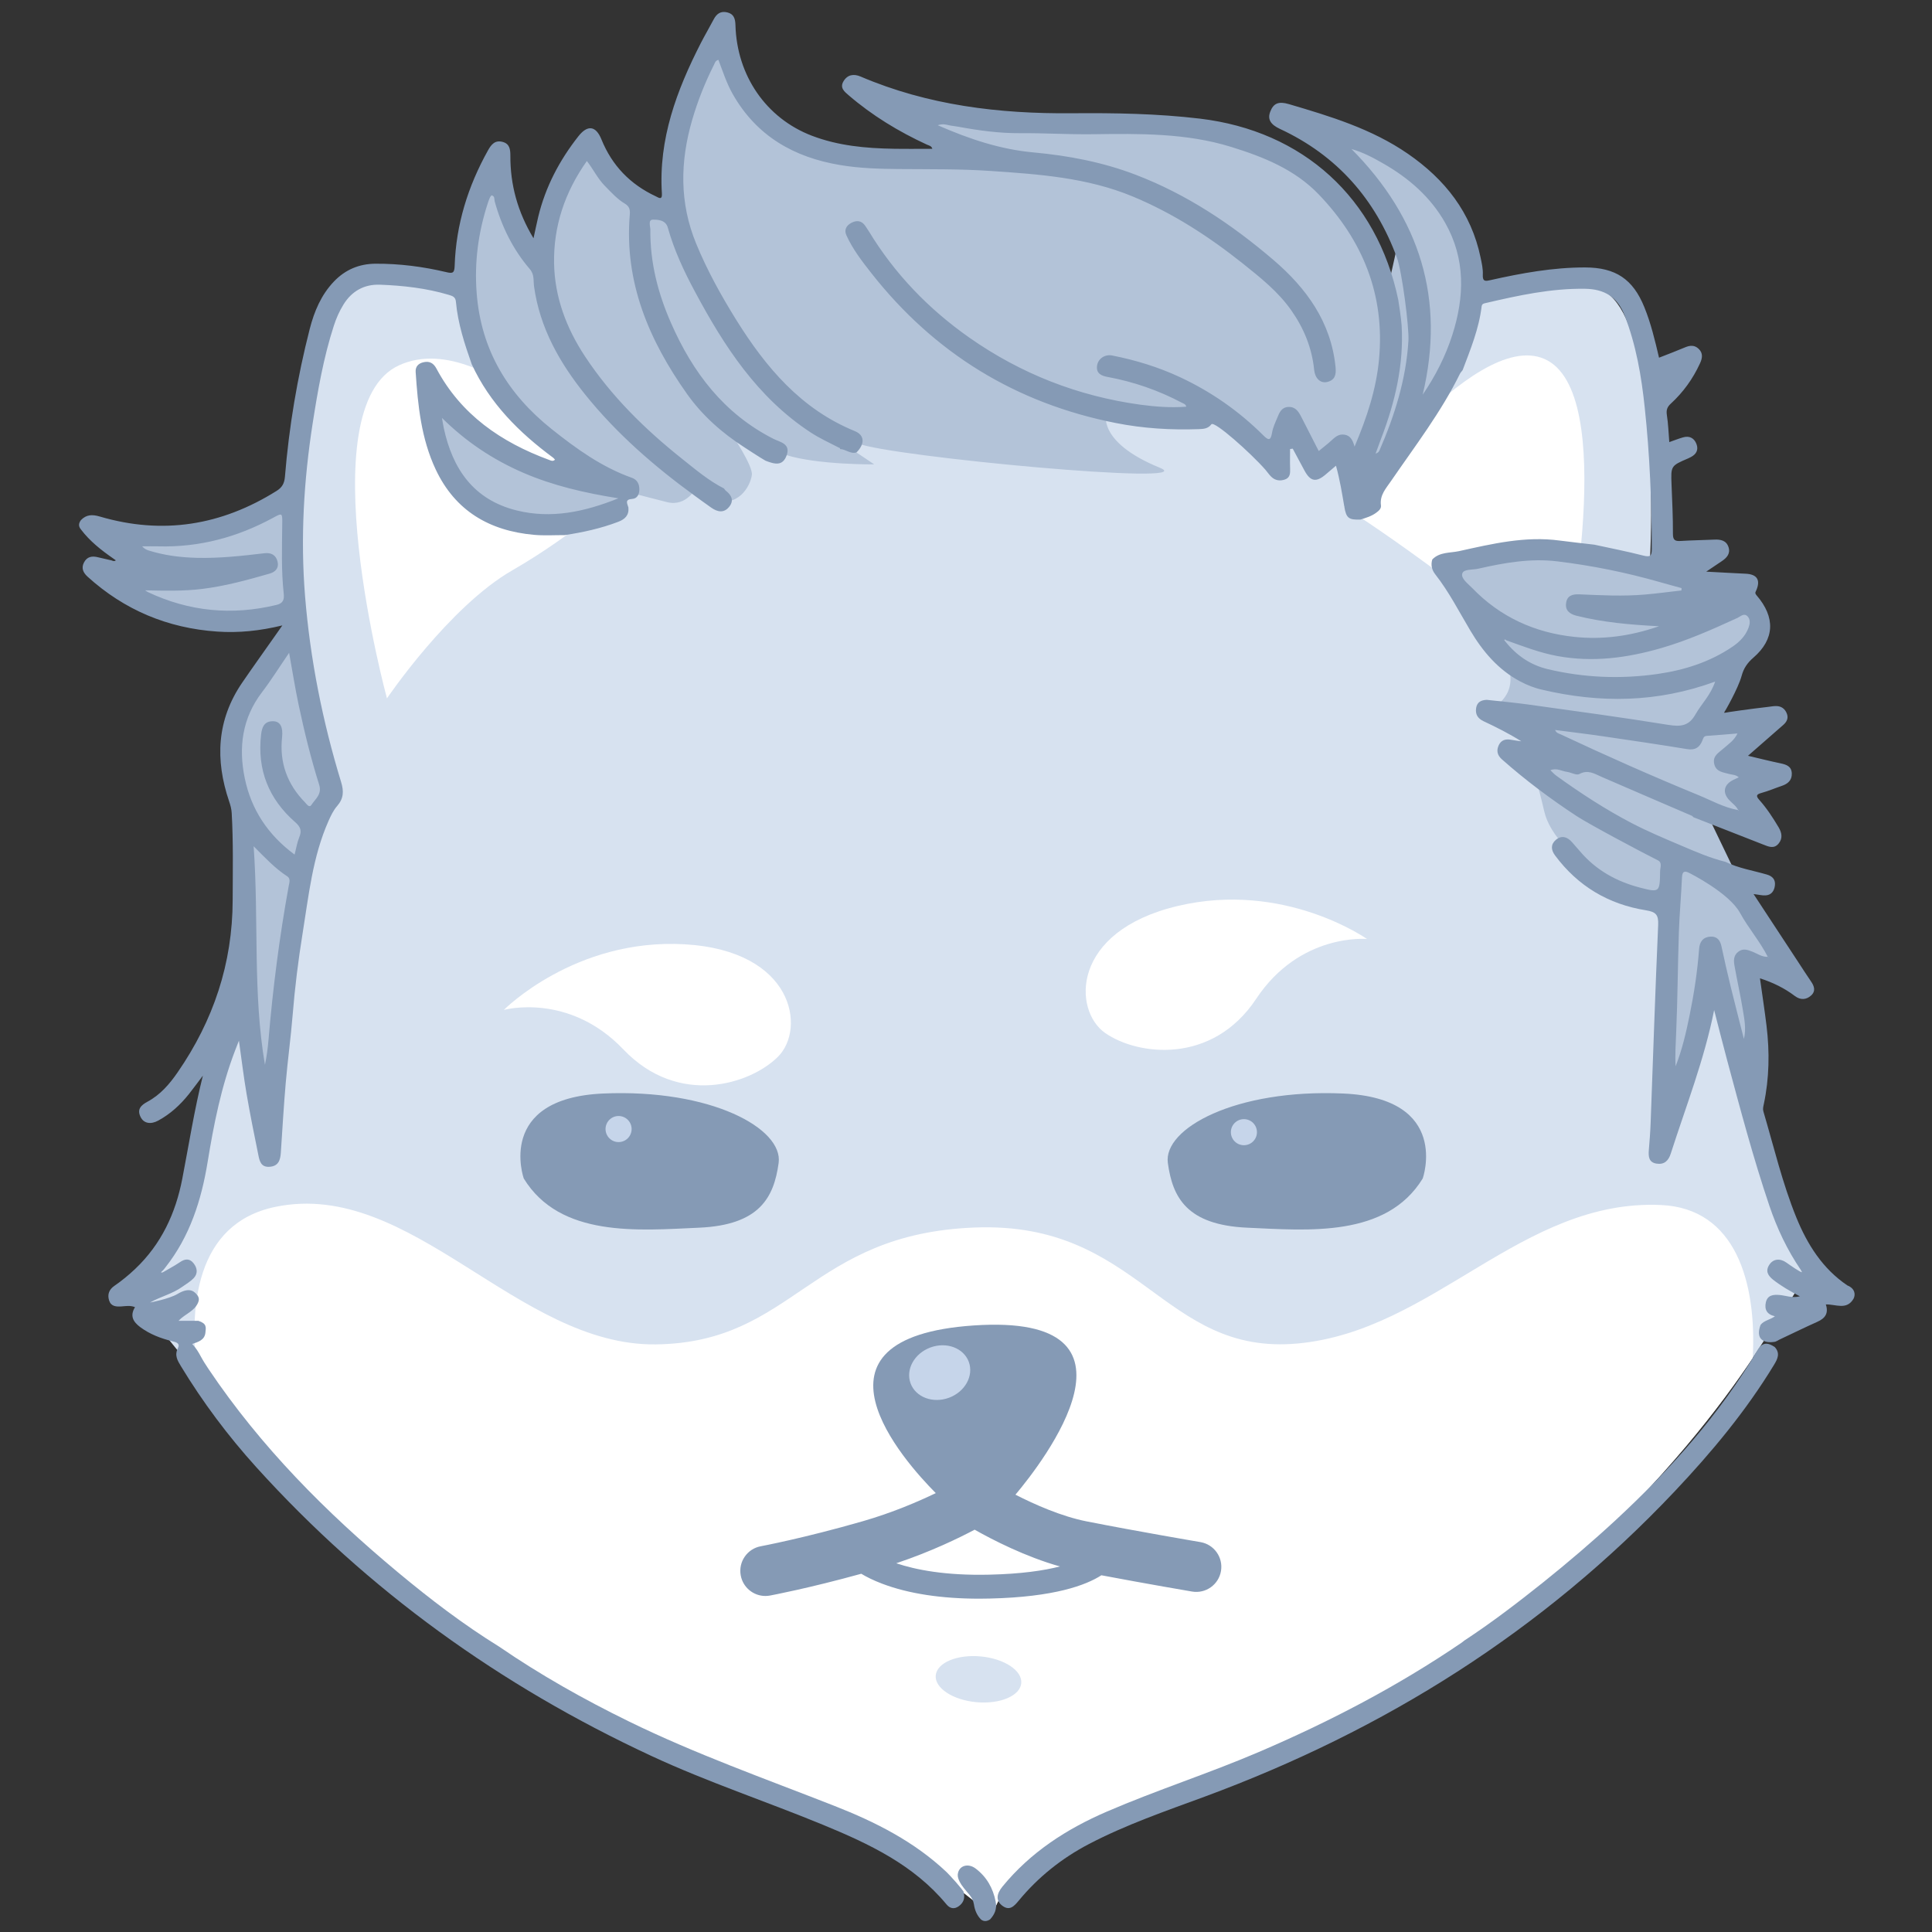
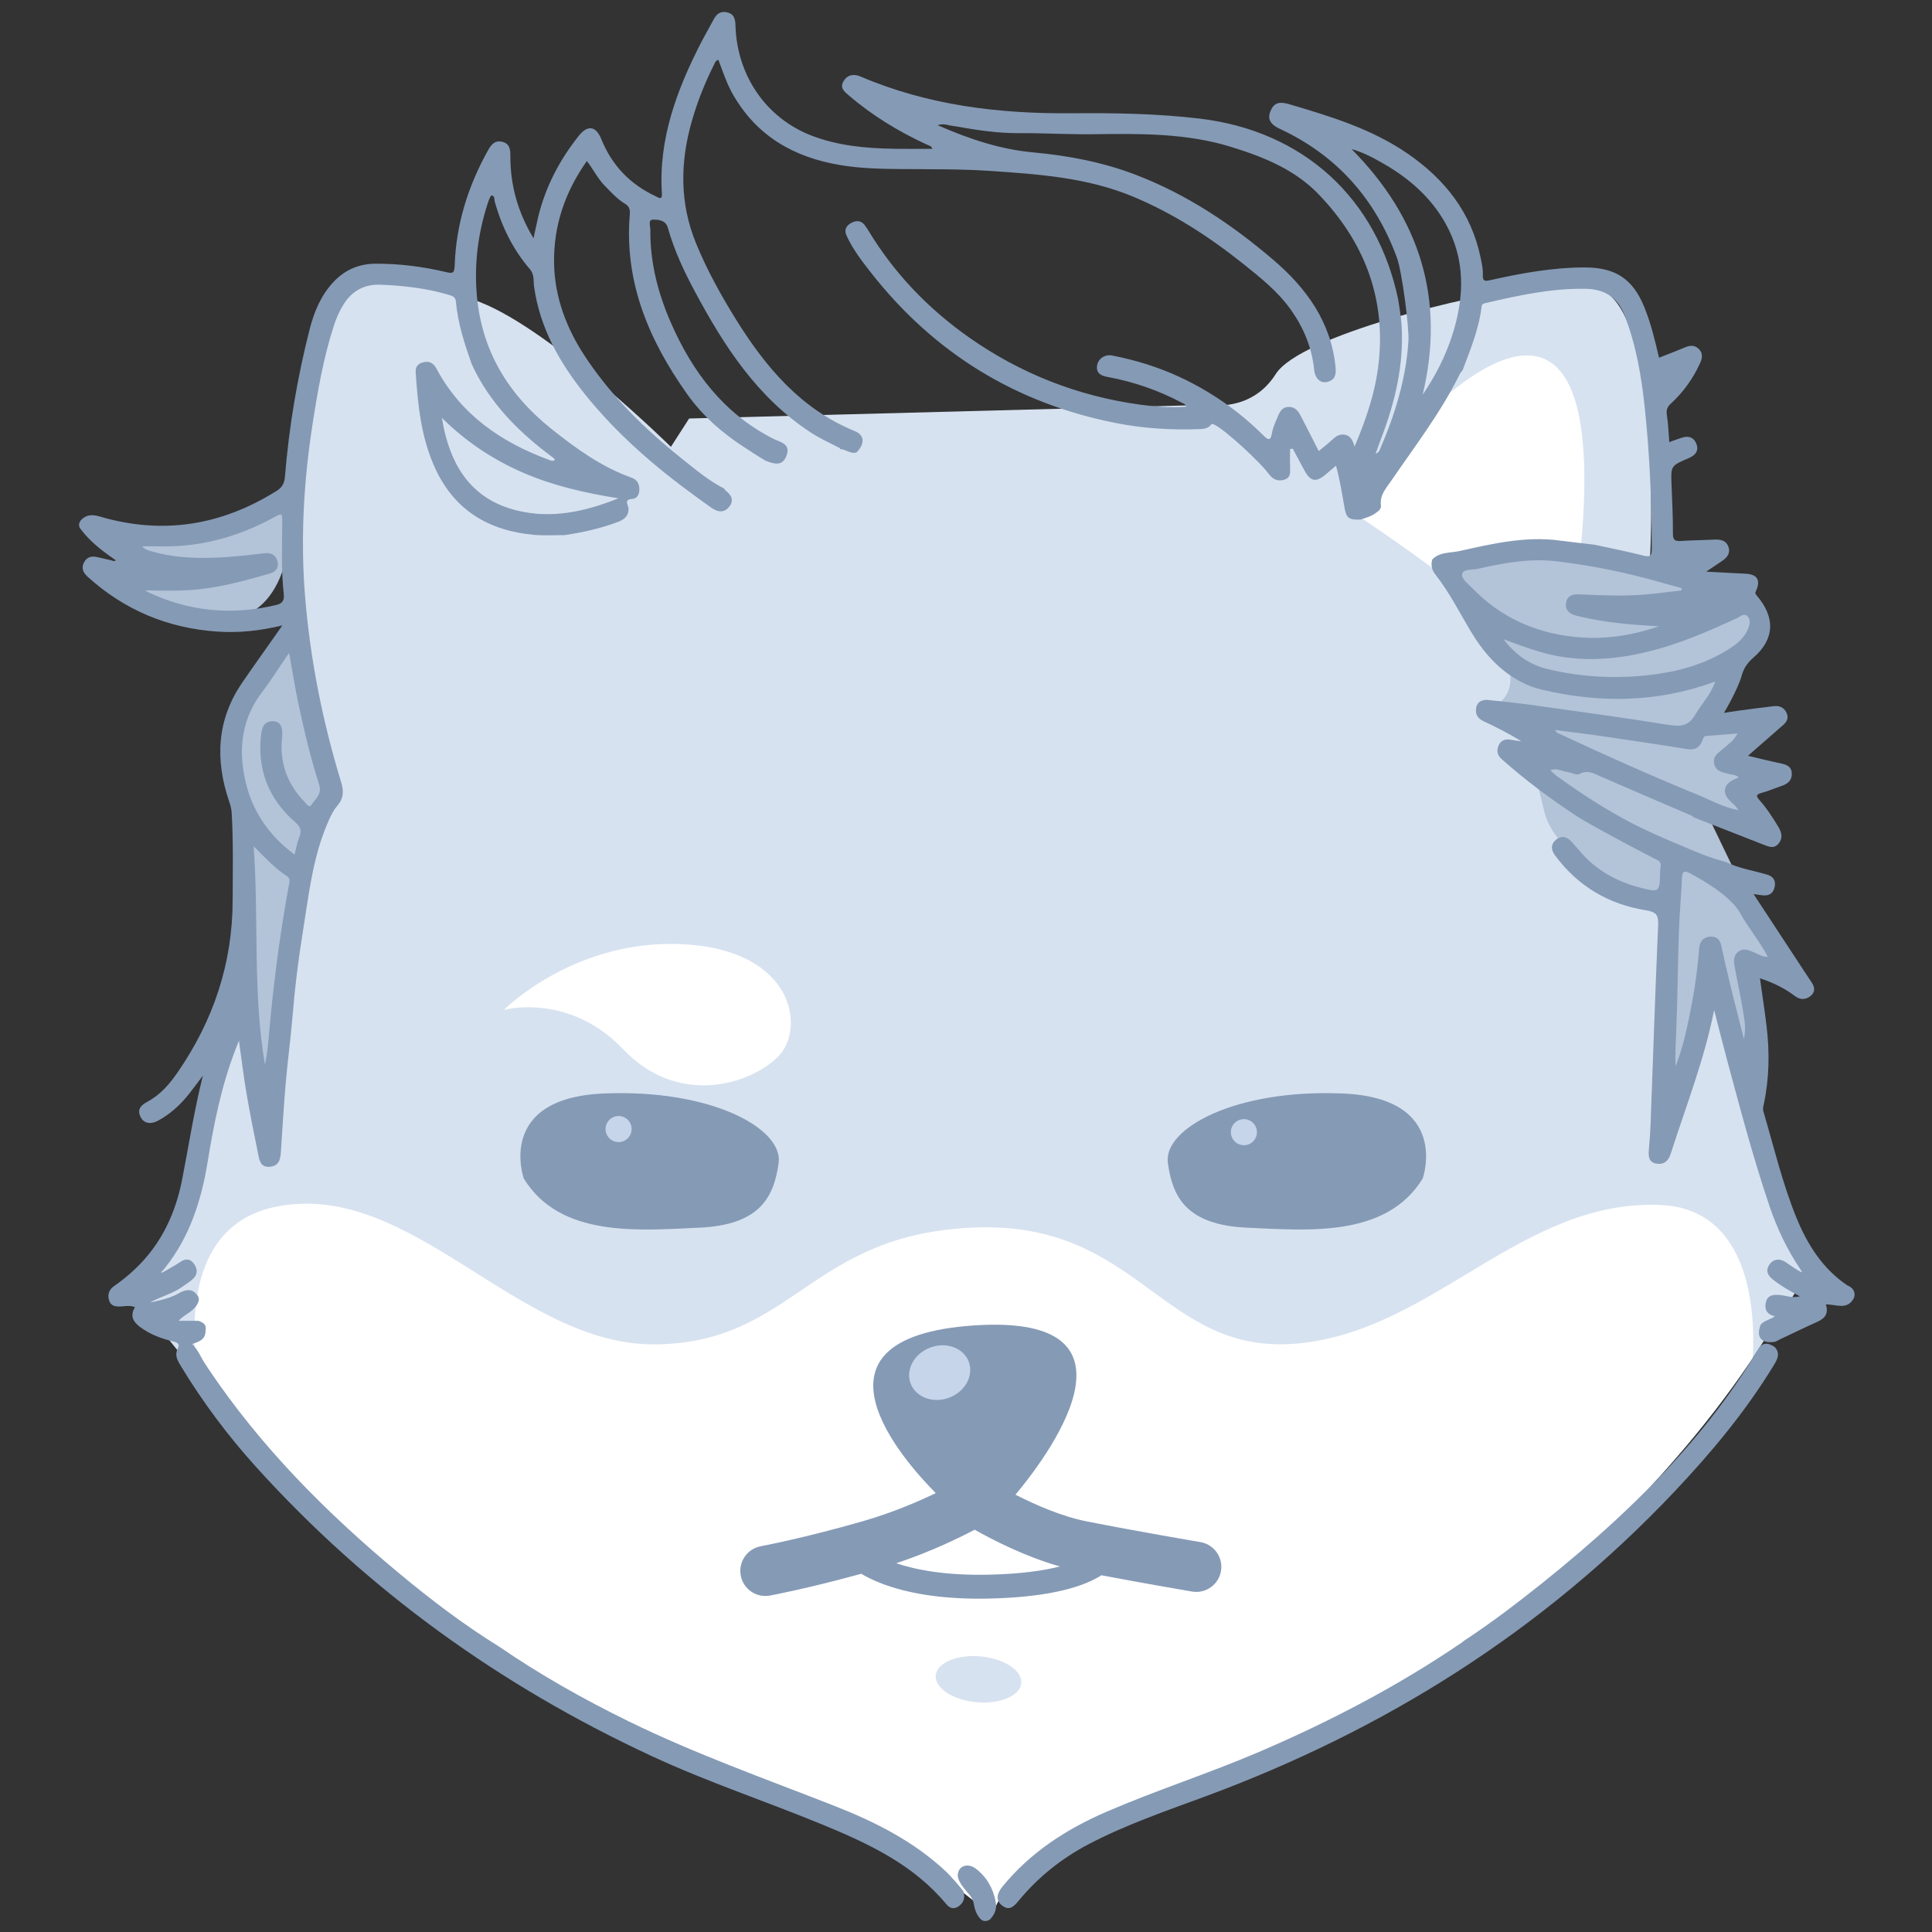
<svg xmlns="http://www.w3.org/2000/svg" width="42" height="42" viewBox="0 0 42 42" fill="none">
  <rect x="0" y="0" width="42" height="42" fill="#333333" stroke="none" />
  <g id="dogelon">
-     <path id="Vector" d="M2.578 11.491C2.578 11.491 3.429 11.891 4.55 11.575C5.671 11.26 6.331 10.799 6.331 10.799L6.419 13.335C6.419 13.335 5.178 13.555 4.626 13.46C4.073 13.364 2.578 12.712 2.578 12.712L3.164 12.47L2.578 11.491Z" fill="#B3C3D8" />
+     <path id="Vector" d="M2.578 11.491C2.578 11.491 3.429 11.891 4.55 11.575C5.671 11.26 6.331 10.799 6.331 10.799C6.419 13.335 5.178 13.555 4.626 13.46C4.073 13.364 2.578 12.712 2.578 12.712L3.164 12.47L2.578 11.491Z" fill="#B3C3D8" />
    <path id="Vector_2" d="M39.343 27.524C39.343 27.524 39.035 28.14 38.816 28.404C38.732 28.504 38.516 28.902 38.102 29.52C37.424 30.531 36.218 32.133 34.198 33.988C30.944 36.979 26.019 38.782 23.952 39.529C21.885 40.277 21.577 41.64 21.577 41.64L20.566 40.849C19.555 40.057 16.96 39.178 13.046 37.287C9.132 35.396 7.769 34.032 6.274 32.274C5.63 31.516 4.904 30.636 4.287 29.88C3.471 28.88 2.844 28.096 2.844 28.096C2.844 28.096 3.415 27.612 3.635 27.261C3.855 26.909 4.163 25.853 4.559 23.786C4.954 21.72 7.153 17.19 7.153 17.19C7.153 17.19 6.928 16.481 6.499 14.136C6.068 11.791 6.772 7.94 7.143 6.826C7.515 5.712 8.863 5.947 10.446 6.572C12.03 7.198 14.585 9.714 14.585 9.714L14.981 9.098L26.297 8.8C26.297 8.8 27.206 8.966 27.734 8.131C28.262 7.295 32.014 6.387 33.255 6.269C34.496 6.152 35.43 5.624 35.781 8.879C36.133 12.133 35.562 14.947 35.562 14.947C35.562 14.947 36.466 16.936 37.477 21.993C38.489 27.05 39.343 27.524 39.343 27.524Z" fill="#D7E2F0" />
-     <path id="Vector_3" d="M8.412 15.182C8.412 15.182 9.761 13.189 11.139 12.397C12.517 11.605 13.514 10.662 13.514 10.662C13.514 10.662 10.664 7.036 8.676 7.941C6.688 8.846 8.412 15.182 8.412 15.182Z" fill="white" />
    <path id="Vector_4" d="M29.219 11.017C29.219 11.017 29.966 11.488 31.005 12.25C32.044 13.012 33.979 14.448 33.979 14.448C33.979 14.448 35.181 8.878 33.716 7.882C32.25 6.885 29.219 11.017 29.219 11.017Z" fill="white" />
    <path id="Vector_5" d="M38.103 29.52C37.426 30.532 36.219 32.134 34.2 33.989C30.945 36.98 26.02 38.783 23.953 39.53C21.886 40.278 21.578 41.641 21.578 41.641L20.567 40.85C19.556 40.058 16.961 39.179 13.047 37.288C9.133 35.397 7.77 34.033 6.275 32.275C5.631 31.517 4.905 30.637 4.288 29.881C4.105 28.443 4.236 26.595 5.992 26.235C8.942 25.629 11.249 29.264 14.259 29.226C17.269 29.186 17.594 26.821 21.194 26.685C24.793 26.548 25.263 29.479 28.214 29.206C31.165 28.932 33.08 26.059 36.11 26.196C37.736 26.269 38.191 27.88 38.103 29.52Z" fill="white" />
    <path id="Vector_6" d="M10.953 21.955C10.953 21.955 12.497 20.391 14.882 20.528C17.266 20.665 17.52 22.365 16.914 22.971C16.308 23.577 14.745 24.066 13.553 22.815C12.361 21.564 10.953 21.955 10.953 21.955V21.955Z" fill="white" />
    <path id="Vector_7" d="M11.386 25.619C11.386 25.619 10.77 23.875 13.115 23.772C15.461 23.669 17.029 24.534 16.927 25.282C16.824 26.029 16.516 26.631 15.197 26.689C13.877 26.748 12.177 26.909 11.386 25.619Z" fill="#859AB5" />
    <path id="Vector_8" d="M13.447 24.828C13.604 24.828 13.731 24.701 13.731 24.544C13.731 24.388 13.604 24.261 13.447 24.261C13.291 24.261 13.164 24.388 13.164 24.544C13.164 24.701 13.291 24.828 13.447 24.828Z" fill="#C6D5EA" />
-     <path id="Vector_9" d="M29.717 20.413C29.717 20.413 27.923 19.143 25.599 19.696C23.276 20.248 23.323 21.967 24.026 22.457C24.729 22.947 26.353 23.154 27.308 21.714C28.263 20.274 29.717 20.413 29.717 20.413H29.717Z" fill="white" />
    <path id="Vector_10" d="M30.929 25.619C30.929 25.619 31.544 23.875 29.199 23.772C26.853 23.669 25.285 24.534 25.388 25.282C25.49 26.029 25.798 26.631 27.117 26.689C28.437 26.748 30.137 26.909 30.929 25.619Z" fill="#859AB5" />
    <path id="Vector_11" d="M27.041 24.896C27.198 24.896 27.325 24.769 27.325 24.613C27.325 24.456 27.198 24.329 27.041 24.329C26.885 24.329 26.758 24.456 26.758 24.613C26.758 24.769 26.885 24.896 27.041 24.896Z" fill="#C6D5EA" />
    <path id="Vector_12" d="M26.098 33.524C26.084 33.522 24.714 33.289 23.62 33.073C23.075 32.965 22.493 32.707 22.075 32.493C22.665 31.791 25.19 28.542 21.171 28.814C17.259 29.078 19.648 31.76 20.343 32.459C19.957 32.645 19.401 32.884 18.76 33.069C17.485 33.437 16.549 33.612 16.54 33.614C16.244 33.668 16.048 33.953 16.103 34.248C16.151 34.511 16.381 34.695 16.638 34.695C16.671 34.695 16.704 34.692 16.738 34.686C16.774 34.679 17.573 34.53 18.723 34.212C18.834 34.279 18.984 34.355 19.182 34.43C19.751 34.645 20.46 34.754 21.292 34.754C21.366 34.754 21.441 34.753 21.517 34.751C22.921 34.719 23.61 34.46 23.943 34.245C24.916 34.429 25.902 34.597 25.915 34.599C26.211 34.649 26.493 34.45 26.543 34.153C26.593 33.856 26.394 33.575 26.097 33.524H26.098ZM21.505 34.232C20.553 34.254 19.904 34.125 19.484 33.984C20.242 33.73 20.85 33.433 21.188 33.254C21.571 33.471 22.292 33.843 23.042 34.053C22.698 34.142 22.206 34.216 21.505 34.232Z" fill="#859AB5" />
    <path id="Vector_13" d="M20.63 30.386C20.979 30.257 21.172 29.908 21.061 29.606C20.95 29.304 20.576 29.164 20.227 29.293C19.877 29.422 19.684 29.771 19.795 30.073C19.907 30.375 20.28 30.515 20.63 30.386Z" fill="#C6D5EA" />
    <path id="Vector_14" d="M22.201 36.592C22.227 36.317 21.831 36.056 21.317 36.009C20.804 35.962 20.367 36.147 20.342 36.422C20.317 36.696 20.713 36.957 21.226 37.004C21.74 37.051 22.176 36.866 22.201 36.592Z" fill="#D7E2F0" />
    <path id="Vector_15" d="M6.419 13.804C6.419 13.804 5.227 15.23 5.11 15.739C4.993 16.247 5.164 17.205 5.254 17.517C5.344 17.83 5.149 20.371 5.149 20.371L5.657 23.593L5.745 24.182L6.615 19.1L7.045 17.38V16.786L6.419 13.804Z" fill="#B3C3D8" />
    <path id="Vector_16" d="M37.965 19.472L38.913 21.241L38.014 20.938L38.073 23.586L37.115 20.987L36.46 23.723L36.265 23.802V19.472C36.265 19.472 35.63 19.883 34.936 19.267C34.242 18.651 33.695 18.188 33.568 17.628C33.441 17.068 33.285 16.589 33.285 16.589L33.519 16.316L33.07 15.671L32.444 15.387C32.444 15.387 33.05 15.114 32.757 14.391C32.463 13.668 31.926 13.189 31.897 13.14C31.868 13.091 31.594 12.29 31.594 12.29C31.594 12.29 32.943 11.742 33.871 11.986C34.799 12.23 36.109 12.377 36.109 12.377L37.282 12.71C37.282 12.71 38.445 13.188 38.259 13.579C38.073 13.97 37.848 14.185 37.848 14.185L37.213 15.495L37.125 15.69L38.415 15.543L37.535 16.55L38.601 16.748L37.839 17.283L38.288 18.104L37.115 17.703L37.966 19.472L37.965 19.472Z" fill="#B3C3D8" />
-     <path id="Vector_17" d="M13.3 11.186C13.3 11.186 11.169 11.771 10.446 11.029C9.724 10.286 9.312 8.547 9.312 8.547C9.312 8.547 10.485 9.622 10.993 9.856C11.502 10.09 12.616 10.286 12.616 10.286C12.616 10.286 10.759 8.82 10.603 8.136C10.446 7.452 9.832 6.373 10.212 5.399C10.592 4.426 10.798 3.582 10.798 3.582C10.798 3.582 11.189 5.048 11.404 5.322C11.619 5.595 11.736 5.674 11.736 5.674C11.736 5.674 11.677 4.247 12.166 3.778C12.654 3.308 12.811 3.093 12.811 3.093C12.811 3.093 13.338 3.875 13.553 4.149C13.769 4.422 14.629 4.598 14.629 4.598C14.629 4.598 14.59 3.621 14.863 2.566C15.137 1.51 15.723 0.67 15.723 0.67C15.723 0.67 16.036 2.39 16.642 2.742C17.247 3.094 19.065 3.445 19.437 3.445C19.808 3.445 21.093 3.367 21.093 3.367C21.093 3.367 19.847 2.585 19.613 2.468C19.378 2.35 18.928 2.097 18.928 2.097C18.928 2.097 20.863 2.644 23.053 2.722C25.242 2.801 25.965 2.644 26.766 2.898C27.568 3.153 28.575 3.763 29.112 4.227C29.648 4.691 30.108 6.519 30.108 6.519C30.108 6.519 30.416 5.229 30.402 5.155C30.387 5.082 29.009 3.24 29.009 3.24L27.998 2.532C27.998 2.532 30.607 3.426 30.915 3.851C31.223 4.276 31.927 5.082 31.927 5.83C31.927 6.577 31.853 7.97 31.487 8.395C31.12 8.82 29.669 10.696 29.669 10.696L29.581 11.084L29.191 9.758L28.467 10.031L28.038 9.113L27.764 10.13L26.298 8.8L25.262 9.094C25.262 9.094 24.627 9.143 23.864 8.908C23.102 8.673 24.053 8.961 24.053 8.961C24.053 8.961 23.811 9.596 25.213 10.168C26.195 10.569 19.34 9.924 18.655 9.641C17.971 9.358 17.238 8.908 17.238 8.908L19.005 10.095C19.005 10.095 17.784 10.108 17.094 9.893C16.403 9.677 15.919 9.457 15.919 9.457C15.919 9.457 16.368 10.127 16.345 10.322C16.314 10.574 16.036 11.062 15.48 10.857C14.924 10.652 15.137 10.598 15.137 10.598C15.137 10.598 14.927 11.024 14.502 10.916C14.077 10.809 13.515 10.662 13.515 10.662L13.3 11.186H13.3Z" fill="#B3C3D8" />
    <path id="Vector_18" d="M20.949 41.138C20.982 41.266 20.946 41.364 20.843 41.439C20.745 41.51 20.651 41.491 20.576 41.4C19.865 40.54 18.891 40.082 17.894 39.671C16.654 39.16 15.378 38.739 14.159 38.172C10.88 36.648 8 34.58 5.572 31.896C4.957 31.216 4.41 30.485 3.934 29.701C3.86 29.578 3.788 29.464 3.867 29.31C3.923 29.2 3.826 29.177 3.744 29.157C3.495 29.095 3.258 29.006 3.049 28.851C2.896 28.736 2.818 28.608 2.935 28.416C2.831 28.375 2.732 28.394 2.636 28.401C2.522 28.408 2.413 28.4 2.372 28.271C2.331 28.142 2.37 28.034 2.484 27.955C2.645 27.844 2.796 27.721 2.938 27.586C3.506 27.048 3.819 26.376 3.964 25.619C4.107 24.875 4.225 24.127 4.41 23.384C4.309 23.517 4.211 23.653 4.106 23.785C3.92 24.018 3.703 24.218 3.439 24.361C3.274 24.451 3.125 24.421 3.057 24.284C2.973 24.115 3.064 24.027 3.206 23.95C3.486 23.8 3.687 23.565 3.864 23.308C4.64 22.182 5.055 20.945 5.058 19.569C5.06 18.937 5.073 18.306 5.037 17.674C5.032 17.584 5.009 17.504 4.981 17.421C4.674 16.518 4.711 15.651 5.264 14.842C5.503 14.493 5.75 14.149 5.993 13.803C6.034 13.744 6.075 13.685 6.138 13.596C5.648 13.715 5.188 13.762 4.722 13.73C3.645 13.656 2.703 13.262 1.902 12.535C1.809 12.449 1.763 12.353 1.824 12.231C1.891 12.099 2.002 12.081 2.133 12.115C2.23 12.139 2.329 12.16 2.427 12.183C2.457 12.197 2.488 12.207 2.518 12.181L2.46 12.14C2.2 11.959 1.952 11.765 1.759 11.509C1.702 11.44 1.708 11.377 1.759 11.307C1.878 11.184 2.006 11.181 2.17 11.229C3.535 11.631 4.814 11.424 6.014 10.671C6.136 10.595 6.182 10.505 6.194 10.365C6.283 9.278 6.463 8.205 6.734 7.148C6.832 6.768 6.982 6.41 7.26 6.119C7.506 5.862 7.808 5.735 8.162 5.733C8.683 5.73 9.197 5.796 9.702 5.916C9.845 5.951 9.879 5.932 9.884 5.778C9.913 4.882 10.173 4.049 10.609 3.268C10.681 3.139 10.762 3.042 10.924 3.084C11.08 3.124 11.095 3.247 11.095 3.385C11.092 4.017 11.252 4.605 11.598 5.18C11.637 5.003 11.666 4.859 11.7 4.716C11.857 4.064 12.161 3.486 12.574 2.962C12.773 2.709 12.954 2.732 13.075 3.031C13.306 3.601 13.702 4.009 14.257 4.268C14.314 4.295 14.399 4.361 14.389 4.207C14.313 3.024 14.711 1.961 15.237 0.933C15.326 0.76 15.425 0.593 15.515 0.421C15.579 0.299 15.667 0.235 15.809 0.269C15.956 0.304 15.984 0.411 15.988 0.545C16.018 1.644 16.656 2.57 17.648 2.95C18.222 3.17 18.824 3.224 19.432 3.234C19.708 3.239 19.984 3.235 20.269 3.235C20.248 3.168 20.193 3.164 20.15 3.144C19.536 2.861 18.963 2.513 18.45 2.072C18.357 1.992 18.252 1.911 18.336 1.768C18.423 1.621 18.56 1.601 18.706 1.663C20.175 2.291 21.72 2.476 23.302 2.462C24.231 2.454 25.159 2.469 26.085 2.579C28.33 2.847 29.935 4.305 30.397 6.517C30.406 6.563 30.461 6.933 30.47 7.074C30.52 7.928 30.329 8.739 30.026 9.53C29.984 9.64 29.944 9.751 29.904 9.861C29.958 9.845 29.977 9.818 29.99 9.789C30.321 9.028 30.567 8.242 30.618 7.409C30.636 7.12 30.478 5.9 30.368 5.602C29.899 4.328 29.064 3.378 27.822 2.801C27.619 2.706 27.552 2.591 27.613 2.431C27.682 2.246 27.793 2.197 28.018 2.263C28.921 2.529 29.822 2.801 30.608 3.344C31.412 3.899 31.983 4.62 32.186 5.596C32.212 5.72 32.242 5.849 32.235 5.974C32.227 6.131 32.302 6.112 32.404 6.089C33.081 5.937 33.761 5.813 34.458 5.814C35.121 5.815 35.5 6.067 35.747 6.679C35.889 7.028 35.976 7.393 36.066 7.776C36.259 7.7 36.446 7.63 36.63 7.552C36.739 7.505 36.839 7.498 36.928 7.584C37.028 7.679 37.007 7.79 36.956 7.9C36.803 8.234 36.592 8.527 36.322 8.775C36.243 8.847 36.22 8.914 36.236 9.02C36.266 9.211 36.272 9.406 36.289 9.611C36.399 9.573 36.492 9.535 36.588 9.508C36.726 9.468 36.83 9.522 36.88 9.653C36.928 9.779 36.876 9.875 36.758 9.936C36.739 9.946 36.722 9.955 36.704 9.963C36.321 10.127 36.322 10.127 36.338 10.536C36.352 10.891 36.37 11.248 36.368 11.604C36.367 11.746 36.418 11.768 36.539 11.76C36.78 11.745 37.023 11.742 37.264 11.731C37.403 11.724 37.528 11.747 37.576 11.893C37.622 12.03 37.543 12.123 37.435 12.196C37.337 12.261 37.24 12.327 37.092 12.427C37.417 12.444 37.683 12.46 37.948 12.472C38.192 12.483 38.275 12.603 38.184 12.824C38.167 12.867 38.139 12.886 38.185 12.94C38.601 13.421 38.58 13.897 38.116 14.298C37.987 14.409 37.906 14.528 37.862 14.69C37.787 14.968 37.489 15.484 37.48 15.491C37.487 15.493 37.494 15.497 37.499 15.495C37.517 15.487 38.12 15.402 38.43 15.368C38.491 15.361 38.55 15.349 38.61 15.349C38.722 15.349 38.802 15.406 38.843 15.509C38.884 15.61 38.845 15.691 38.766 15.76C38.519 15.975 38.273 16.192 38 16.43C38.255 16.49 38.479 16.547 38.706 16.594C38.833 16.621 38.945 16.657 38.952 16.811C38.958 16.962 38.867 17.04 38.733 17.085C38.586 17.134 38.444 17.197 38.295 17.237C38.179 17.269 38.168 17.302 38.248 17.392C38.409 17.573 38.541 17.776 38.665 17.984C38.737 18.105 38.758 18.226 38.665 18.339C38.566 18.459 38.449 18.407 38.334 18.361C37.829 18.162 37.324 17.965 36.819 17.768L36.821 17.771C36.809 17.759 36.796 17.747 36.783 17.736C36.129 17.454 35.474 17.174 34.821 16.89C34.664 16.822 34.523 16.724 34.333 16.827C34.27 16.861 34.155 16.791 34.062 16.779C33.951 16.765 33.844 16.688 33.704 16.744C33.756 16.794 33.792 16.834 33.834 16.864C34.358 17.242 34.898 17.594 35.472 17.894C35.818 18.074 36.175 18.224 36.533 18.376C36.854 18.513 37.172 18.652 37.511 18.736C37.797 18.877 38.112 18.924 38.414 19.013C38.536 19.049 38.6 19.126 38.585 19.248C38.572 19.363 38.512 19.457 38.384 19.465C38.306 19.47 38.226 19.448 38.121 19.436C38.451 19.939 38.772 20.426 39.091 20.913C39.184 21.053 39.273 21.196 39.369 21.334C39.441 21.438 39.477 21.545 39.372 21.641C39.265 21.738 39.139 21.742 39.021 21.654C38.795 21.483 38.547 21.36 38.26 21.268C38.31 21.627 38.362 21.963 38.403 22.301C38.472 22.872 38.463 23.442 38.343 24.006C38.332 24.059 38.318 24.107 38.335 24.163C38.563 24.935 38.747 25.72 39.051 26.468C39.291 27.055 39.621 27.58 40.16 27.944C40.323 28.009 40.343 28.138 40.294 28.234C40.144 28.489 39.907 28.351 39.692 28.357C39.757 28.552 39.675 28.661 39.505 28.736C39.225 28.861 38.95 28.997 38.673 29.127C38.651 29.144 38.591 29.168 38.591 29.168C38.34 29.213 38.157 29.112 38.273 28.802C38.35 28.702 38.484 28.692 38.585 28.614C38.413 28.577 38.355 28.469 38.387 28.316C38.422 28.153 38.549 28.14 38.687 28.152C38.825 28.164 38.961 28.224 39.128 28.181C38.91 28.066 38.72 27.957 38.546 27.82C38.431 27.728 38.375 27.629 38.464 27.494C38.547 27.366 38.696 27.349 38.834 27.447C38.926 27.513 39.147 27.666 39.174 27.656C39.164 27.638 39.155 27.62 39.145 27.602C38.852 27.172 38.632 26.706 38.465 26.213C38.112 25.17 37.831 24.106 37.545 23.043C37.448 22.683 37.358 22.32 37.264 21.958C37.05 23.036 36.652 24.047 36.321 25.078C36.271 25.236 36.177 25.323 36.011 25.296C35.843 25.27 35.833 25.141 35.844 25.003C35.86 24.809 35.876 24.614 35.883 24.419C35.937 22.982 35.983 21.545 36.047 20.108C36.057 19.884 35.996 19.824 35.782 19.789C34.967 19.659 34.302 19.264 33.806 18.597C33.714 18.474 33.71 18.354 33.824 18.257C33.949 18.152 34.073 18.192 34.176 18.31C34.233 18.376 34.29 18.441 34.347 18.506C34.694 18.916 35.142 19.163 35.652 19.296C36.078 19.407 36.083 19.396 36.089 18.944C36.09 18.863 36.14 18.752 36.043 18.704C35.727 18.547 34.54 17.916 34.273 17.74C33.704 17.366 33.161 16.96 32.652 16.509C32.551 16.421 32.527 16.32 32.58 16.203C32.633 16.087 32.731 16.06 32.849 16.082C32.923 16.096 32.997 16.104 33.072 16.115C32.804 15.947 32.53 15.809 32.252 15.679C32.124 15.618 32.068 15.529 32.09 15.39C32.112 15.259 32.203 15.219 32.321 15.214C32.628 15.248 32.936 15.275 33.241 15.318C34.251 15.459 35.261 15.595 36.267 15.758C36.532 15.8 36.714 15.787 36.858 15.53C36.987 15.302 37.187 15.114 37.286 14.817C36.026 15.278 34.784 15.289 33.53 14.995C33.358 14.957 33.196 14.893 33.041 14.81C32.568 14.558 32.233 14.16 31.966 13.712C31.719 13.298 31.501 12.867 31.201 12.485C31.127 12.391 31.1 12.281 31.137 12.162C31.298 11.996 31.521 12.024 31.719 11.981C32.438 11.822 33.157 11.65 33.905 11.751C34.156 11.784 34.409 11.811 34.661 11.841C35.014 11.918 35.37 11.987 35.72 12.077C35.874 12.116 35.908 12.09 35.908 11.929C35.907 10.906 35.864 9.885 35.756 8.869C35.684 8.18 35.568 7.499 35.314 6.848C35.16 6.455 34.876 6.283 34.457 6.278C33.722 6.267 33.015 6.421 32.307 6.586C32.259 6.597 32.217 6.6 32.209 6.663C32.151 7.148 31.967 7.595 31.796 8.047C31.776 8.073 31.752 8.098 31.737 8.127C31.328 8.96 30.764 9.693 30.242 10.454C30.13 10.618 29.99 10.764 30.021 10.988C30.03 11.059 29.971 11.107 29.915 11.148C29.812 11.224 29.693 11.258 29.574 11.295C29.32 11.304 29.266 11.263 29.225 11.018C29.175 10.724 29.128 10.43 29.043 10.124C28.96 10.194 28.894 10.25 28.829 10.306C28.615 10.493 28.488 10.472 28.357 10.227C28.272 10.07 28.188 9.912 28.103 9.754L28.045 9.761C28.045 9.903 28.041 10.047 28.046 10.19C28.049 10.289 28.046 10.383 27.936 10.423C27.827 10.462 27.722 10.447 27.637 10.365C27.588 10.319 27.552 10.261 27.508 10.211C27.195 9.853 26.396 9.139 26.334 9.224C26.267 9.316 26.168 9.326 26.064 9.329C25.456 9.351 24.851 9.314 24.257 9.196C22.083 8.767 20.309 7.677 18.941 5.936C18.739 5.679 18.536 5.416 18.4 5.115C18.347 4.998 18.397 4.903 18.507 4.845C18.622 4.784 18.728 4.793 18.808 4.907C18.835 4.946 18.861 4.985 18.886 5.025C19.449 5.953 20.187 6.718 21.073 7.34C22.194 8.126 23.436 8.612 24.793 8.798C25.121 8.842 25.453 8.867 25.789 8.841C25.772 8.779 25.727 8.774 25.694 8.756C25.185 8.486 24.647 8.3 24.081 8.195C23.946 8.171 23.826 8.121 23.849 7.95C23.871 7.796 24.02 7.698 24.176 7.728C24.686 7.828 25.18 7.979 25.652 8.199C26.329 8.515 26.934 8.937 27.463 9.464C27.577 9.578 27.623 9.582 27.653 9.409C27.671 9.298 27.721 9.191 27.765 9.086C27.811 8.975 27.854 8.855 28.006 8.847C28.163 8.839 28.23 8.948 28.29 9.065C28.415 9.309 28.539 9.552 28.668 9.805C28.765 9.725 28.85 9.661 28.929 9.589C29.015 9.511 29.093 9.429 29.226 9.449C29.353 9.468 29.406 9.561 29.447 9.709C29.719 9.069 29.919 8.456 29.979 7.811C30.109 6.414 29.629 5.227 28.667 4.225C28.143 3.68 27.46 3.409 26.762 3.193C25.786 2.891 24.768 2.904 23.761 2.918C23.229 2.925 22.699 2.891 22.168 2.895C21.718 2.898 21.27 2.836 20.826 2.754C20.76 2.742 20.693 2.737 20.627 2.722C20.561 2.707 20.497 2.687 20.384 2.722C21.083 3.028 21.754 3.249 22.473 3.314C23.232 3.384 23.977 3.526 24.691 3.8C25.805 4.226 26.783 4.882 27.682 5.65C28.398 6.263 28.936 6.997 29.034 7.982C29.05 8.151 29.02 8.263 28.851 8.304C28.704 8.339 28.587 8.223 28.569 8.043C28.521 7.564 28.345 7.135 28.068 6.742C27.782 6.336 27.398 6.033 27.018 5.729C26.284 5.144 25.502 4.637 24.631 4.274C23.638 3.86 22.581 3.787 21.529 3.716C20.872 3.671 20.21 3.681 19.551 3.675C19.12 3.671 18.691 3.66 18.264 3.588C17.258 3.42 16.449 2.958 15.931 2.049C15.795 1.811 15.714 1.552 15.617 1.3C15.547 1.321 15.54 1.373 15.519 1.413C15.325 1.798 15.166 2.198 15.046 2.612C14.784 3.516 14.769 4.409 15.134 5.296C15.373 5.878 15.676 6.424 16.006 6.955C16.649 7.986 17.413 8.894 18.581 9.371C18.798 9.459 18.805 9.649 18.62 9.835C18.487 9.877 18.387 9.763 18.263 9.763V9.768C18.269 9.735 18.24 9.734 18.222 9.724C18.02 9.62 17.814 9.526 17.623 9.401C16.465 8.642 15.742 7.526 15.107 6.339C14.868 5.895 14.655 5.438 14.518 4.95C14.472 4.783 14.308 4.774 14.193 4.775C14.083 4.777 14.139 4.919 14.138 4.996C14.131 5.706 14.304 6.378 14.588 7.023C15.059 8.097 15.737 8.992 16.812 9.539C16.954 9.611 17.189 9.642 17.103 9.893C17.018 10.138 16.847 10.095 16.641 10.015C16.521 9.947 16.206 9.74 16.183 9.725C15.697 9.413 15.27 9.035 14.936 8.565C14.109 7.398 13.569 6.136 13.691 4.666C13.7 4.563 13.685 4.488 13.587 4.429C13.418 4.329 13.288 4.181 13.15 4.042C12.996 3.886 12.901 3.686 12.758 3.5C12.277 4.18 12.031 4.92 12.045 5.724C12.058 6.456 12.31 7.129 12.714 7.742C13.286 8.611 14.018 9.329 14.826 9.973C15.118 10.205 15.404 10.449 15.739 10.619C15.752 10.634 15.761 10.653 15.775 10.665C15.906 10.763 15.962 10.886 15.848 11.022C15.735 11.158 15.597 11.131 15.462 11.036C15.378 10.978 15.142 10.806 15.104 10.778C14.226 10.14 13.41 9.432 12.726 8.583C12.167 7.888 11.736 7.132 11.61 6.229C11.592 6.105 11.622 5.971 11.518 5.85C11.149 5.421 10.905 4.922 10.754 4.377C10.742 4.331 10.762 4.262 10.684 4.246C10.673 4.262 10.658 4.276 10.65 4.294C10.632 4.337 10.615 4.381 10.601 4.426C10.397 5.058 10.311 5.698 10.362 6.367C10.456 7.608 11.039 8.566 11.99 9.326C12.527 9.754 13.082 10.155 13.739 10.388C13.849 10.427 13.901 10.52 13.899 10.643C13.897 10.754 13.849 10.839 13.744 10.846C13.573 10.857 13.639 10.949 13.661 11.033C13.677 11.2 13.588 11.288 13.439 11.344C13.062 11.488 12.672 11.573 12.275 11.633C12.053 11.632 11.829 11.647 11.609 11.627C10.64 11.54 9.896 11.107 9.471 10.204C9.156 9.533 9.084 8.812 9.036 8.086C9.028 7.967 9.098 7.898 9.21 7.874C9.337 7.846 9.424 7.893 9.488 8.013C10.024 9.017 10.894 9.613 11.935 9.997C11.975 10.012 12.018 10.038 12.065 9.993C12.051 9.978 12.04 9.961 12.025 9.95C11.285 9.404 10.648 8.769 10.256 7.92C10.099 7.476 9.953 7.029 9.911 6.558C9.902 6.454 9.837 6.434 9.753 6.409C9.266 6.264 8.764 6.208 8.259 6.189C7.921 6.177 7.647 6.326 7.466 6.622C7.377 6.766 7.31 6.919 7.258 7.079C7.033 7.772 6.909 8.487 6.797 9.204C6.603 10.45 6.53 11.703 6.632 12.963C6.744 14.339 7.013 15.684 7.416 17.003C7.476 17.198 7.472 17.359 7.33 17.521C7.249 17.613 7.192 17.733 7.141 17.848C6.795 18.628 6.711 19.47 6.577 20.299C6.483 20.884 6.41 21.472 6.362 22.064C6.322 22.555 6.255 23.044 6.212 23.536C6.168 24.042 6.139 24.55 6.105 25.058C6.094 25.219 6.054 25.352 5.859 25.365C5.67 25.378 5.641 25.235 5.615 25.103C5.525 24.663 5.436 24.221 5.36 23.778C5.297 23.41 5.253 23.039 5.194 22.623C5.154 22.725 5.133 22.78 5.111 22.836C4.811 23.619 4.648 24.435 4.514 25.259C4.378 26.092 4.128 26.878 3.595 27.553C3.579 27.573 3.544 27.621 3.524 27.633C3.5 27.659 3.485 27.674 3.54 27.659C3.554 27.648 3.806 27.513 3.908 27.441C4.017 27.364 4.121 27.351 4.208 27.462C4.291 27.568 4.306 27.688 4.207 27.79C4.138 27.861 4.049 27.912 3.968 27.97C3.753 28.127 3.489 28.186 3.261 28.316C3.261 28.316 3.674 28.239 3.858 28.13C4.085 27.994 4.2 28.045 4.279 28.143C4.336 28.208 4.327 28.265 4.31 28.308C4.233 28.507 4.025 28.559 3.881 28.713H4.311C4.498 28.773 4.479 28.854 4.465 28.975C4.446 29.133 4.31 29.172 4.178 29.217C4.262 29.304 4.316 29.396 4.367 29.491C4.418 29.585 4.476 29.676 4.536 29.765C5.671 31.454 7.089 32.88 8.646 34.177C9.348 34.762 10.074 35.316 10.853 35.798C11.746 36.411 12.687 36.94 13.66 37.417C15.115 38.13 16.641 38.67 18.146 39.261C19.033 39.609 19.877 40.035 20.579 40.699C20.647 40.764 20.942 41.089 20.953 41.137L20.949 41.138ZM32.744 13.919C32.731 13.905 32.717 13.89 32.702 13.914C32.7 13.918 32.715 13.932 32.721 13.941C32.964 14.245 33.265 14.456 33.648 14.547C34.435 14.734 35.233 14.766 36.031 14.652C36.613 14.569 37.171 14.393 37.665 14.057C37.818 13.953 37.945 13.824 38.011 13.648C38.042 13.565 38.058 13.47 37.991 13.399C37.914 13.319 37.841 13.4 37.774 13.431C37.23 13.681 36.683 13.925 36.106 14.091C35.37 14.303 34.626 14.403 33.858 14.262C33.471 14.191 33.11 14.05 32.744 13.919ZM37.784 17.61L37.802 17.629C37.802 17.624 37.802 17.618 37.8 17.616C37.796 17.613 37.79 17.611 37.785 17.609C37.74 17.514 37.651 17.46 37.585 17.386C37.448 17.233 37.472 17.072 37.651 16.97C37.697 16.943 37.747 16.924 37.8 16.899C37.731 16.838 37.66 16.845 37.596 16.827C37.462 16.789 37.306 16.783 37.266 16.608C37.225 16.431 37.365 16.363 37.469 16.27C37.573 16.177 37.698 16.1 37.771 15.945C37.533 15.964 37.319 15.983 37.105 15.997C37.033 16.002 37.028 16.05 37.007 16.101C36.948 16.248 36.85 16.314 36.676 16.285C36.067 16.185 35.456 16.095 34.845 16.006C34.504 15.956 34.161 15.915 33.806 15.869C33.837 15.94 33.888 15.946 33.929 15.965C34.916 16.428 35.911 16.87 36.92 17.284C37.204 17.401 37.476 17.555 37.784 17.61V17.61ZM38.432 20.8L38.448 20.819C38.448 20.815 38.448 20.809 38.446 20.807C38.442 20.804 38.436 20.803 38.43 20.801C38.26 20.464 38.008 20.177 37.828 19.848C37.59 19.41 36.739 18.986 36.728 18.98C36.625 18.925 36.571 18.937 36.565 19.073C36.547 19.475 36.51 19.876 36.497 20.278C36.473 20.997 36.47 21.717 36.439 22.436C36.429 22.684 36.412 22.932 36.426 23.181C36.567 22.823 36.653 22.452 36.729 22.079C36.827 21.6 36.901 21.116 36.937 20.627C36.949 20.471 37.025 20.37 37.185 20.361C37.329 20.354 37.397 20.441 37.425 20.58C37.487 20.875 37.556 21.169 37.627 21.463C37.719 21.838 37.816 22.212 37.911 22.586C37.966 22.361 37.919 22.146 37.884 21.932C37.833 21.621 37.763 21.314 37.708 21.004C37.688 20.892 37.678 20.775 37.789 20.69C37.892 20.611 37.987 20.647 38.092 20.687C38.203 20.73 38.304 20.808 38.432 20.8L38.432 20.8ZM36.553 12.835L36.556 12.785C36.397 12.741 36.238 12.699 36.079 12.653C35.348 12.444 34.604 12.294 33.85 12.203C33.27 12.133 32.697 12.235 32.132 12.364C32.011 12.391 31.815 12.367 31.788 12.47C31.759 12.58 31.913 12.689 32.005 12.784C32.615 13.416 33.37 13.757 34.233 13.846C34.837 13.908 35.433 13.833 36.066 13.614C35.423 13.581 34.842 13.528 34.273 13.386C34.122 13.348 34.022 13.27 34.046 13.108C34.067 12.951 34.181 12.914 34.329 12.92C34.805 12.941 35.282 12.966 35.758 12.925C36.024 12.902 36.288 12.866 36.553 12.836L36.553 12.835ZM6.285 14.192C6.068 14.509 5.894 14.788 5.695 15.049C5.264 15.614 5.182 16.249 5.321 16.919C5.462 17.599 5.823 18.148 6.404 18.578C6.441 18.437 6.459 18.315 6.504 18.206C6.563 18.064 6.54 17.98 6.415 17.871C5.841 17.369 5.587 16.733 5.676 15.967C5.696 15.798 5.751 15.675 5.94 15.679C6.097 15.683 6.155 15.81 6.132 16.029C6.073 16.577 6.244 17.049 6.629 17.441C6.665 17.479 6.723 17.571 6.77 17.498C6.854 17.368 7.005 17.268 6.938 17.058C6.757 16.484 6.614 15.898 6.489 15.308C6.415 14.956 6.359 14.6 6.285 14.192L6.285 14.192ZM29.381 3.24C30.87 4.742 31.423 6.506 30.928 8.58C31.206 8.172 31.424 7.744 31.572 7.282C31.838 6.452 31.861 5.631 31.419 4.848C31.102 4.286 30.627 3.872 30.07 3.554C29.852 3.429 29.63 3.31 29.381 3.24H29.381ZM3.155 12.833C3.176 12.846 3.196 12.862 3.218 12.873C4.115 13.295 5.044 13.383 6.008 13.151C6.156 13.116 6.182 13.035 6.168 12.905C6.112 12.396 6.131 11.885 6.136 11.374C6.138 11.149 6.136 11.147 5.934 11.258C5.156 11.68 4.328 11.902 3.44 11.877C3.324 11.874 3.208 11.877 3.091 11.877C3.133 11.927 3.179 11.95 3.228 11.966C3.57 12.074 3.921 12.118 4.28 12.127C4.772 12.139 5.26 12.085 5.747 12.027C5.896 12.009 6.001 12.066 6.035 12.213C6.066 12.349 5.988 12.433 5.864 12.469C5.38 12.608 4.896 12.742 4.393 12.803C3.983 12.853 3.577 12.842 3.156 12.833H3.155ZM9.608 9.085C9.621 9.156 9.631 9.229 9.646 9.3C9.838 10.195 10.294 10.863 11.23 11.096C11.983 11.283 12.705 11.129 13.444 10.833C12.71 10.716 12.026 10.559 11.374 10.277C10.711 9.99 10.125 9.598 9.608 9.085V9.085ZM5.514 18.398C5.629 20.021 5.493 21.593 5.76 23.149C5.797 22.969 5.822 22.788 5.837 22.605C5.932 21.482 6.075 20.366 6.277 19.257C6.29 19.187 6.321 19.1 6.245 19.051C5.984 18.882 5.773 18.657 5.514 18.397L5.514 18.398Z" fill="#859AB5" />
    <path id="Vector_19" d="M21.322 41.724C21.235 41.633 21.191 41.523 21.172 41.398C21.145 41.227 21.032 41.161 20.913 40.99C20.913 40.99 20.811 40.855 20.821 40.75C20.84 40.555 21.045 40.496 21.209 40.62C21.448 40.801 21.587 41.044 21.645 41.34C21.676 41.496 21.625 41.616 21.524 41.725C21.46 41.769 21.387 41.779 21.322 41.725V41.724Z" fill="#859AB5" />
    <path id="Vector_20" d="M31.832 35.665C32.425 35.276 32.987 34.846 33.542 34.403C34.086 33.967 34.614 33.517 35.124 33.045C36.312 31.944 37.386 30.745 38.212 29.343C38.314 29.17 38.441 29.187 38.583 29.285C38.703 29.418 38.645 29.54 38.567 29.668C37.957 30.673 37.209 31.571 36.404 32.423C33.535 35.46 30.092 37.617 26.185 39.059C25.336 39.372 24.478 39.667 23.672 40.088C23.081 40.397 22.569 40.806 22.144 41.321C22.043 41.443 21.941 41.554 21.776 41.418C21.652 41.316 21.658 41.177 21.793 41.012C22.404 40.265 23.187 39.76 24.063 39.382C25.148 38.914 26.275 38.554 27.361 38.089C28.902 37.43 30.382 36.658 31.769 35.714C31.791 35.7 31.81 35.682 31.831 35.665H31.832Z" fill="#859AB5" />
  </g>
</svg>